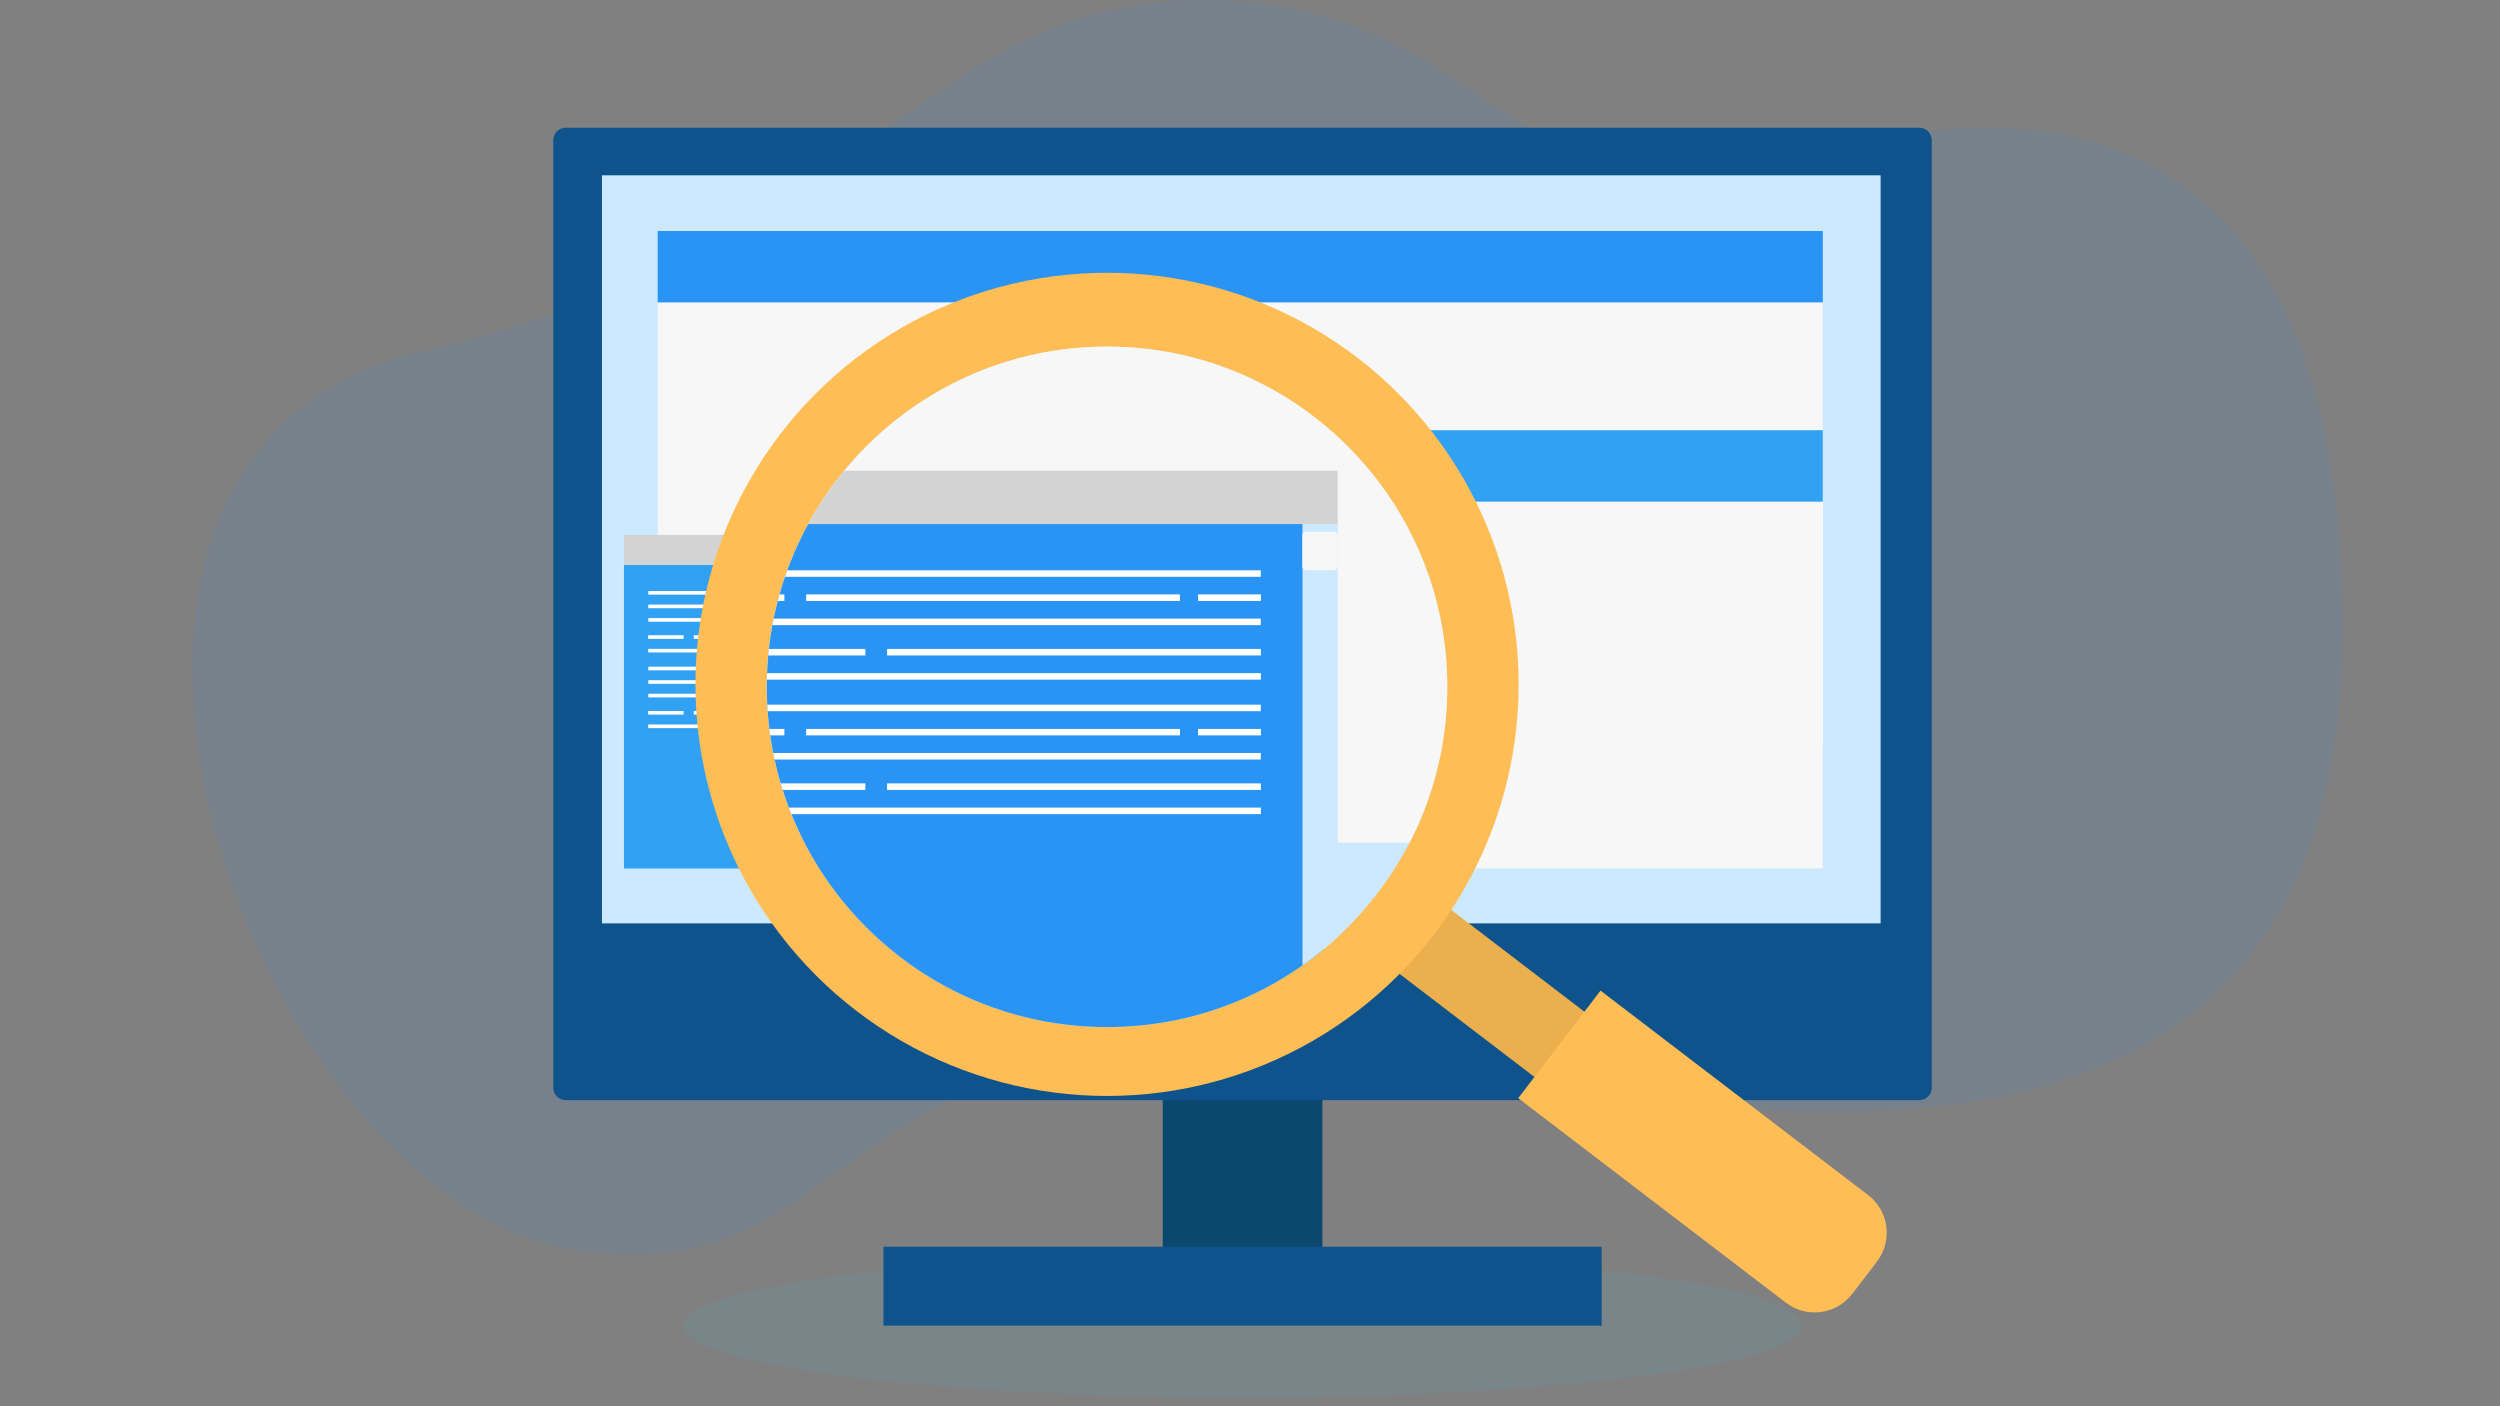
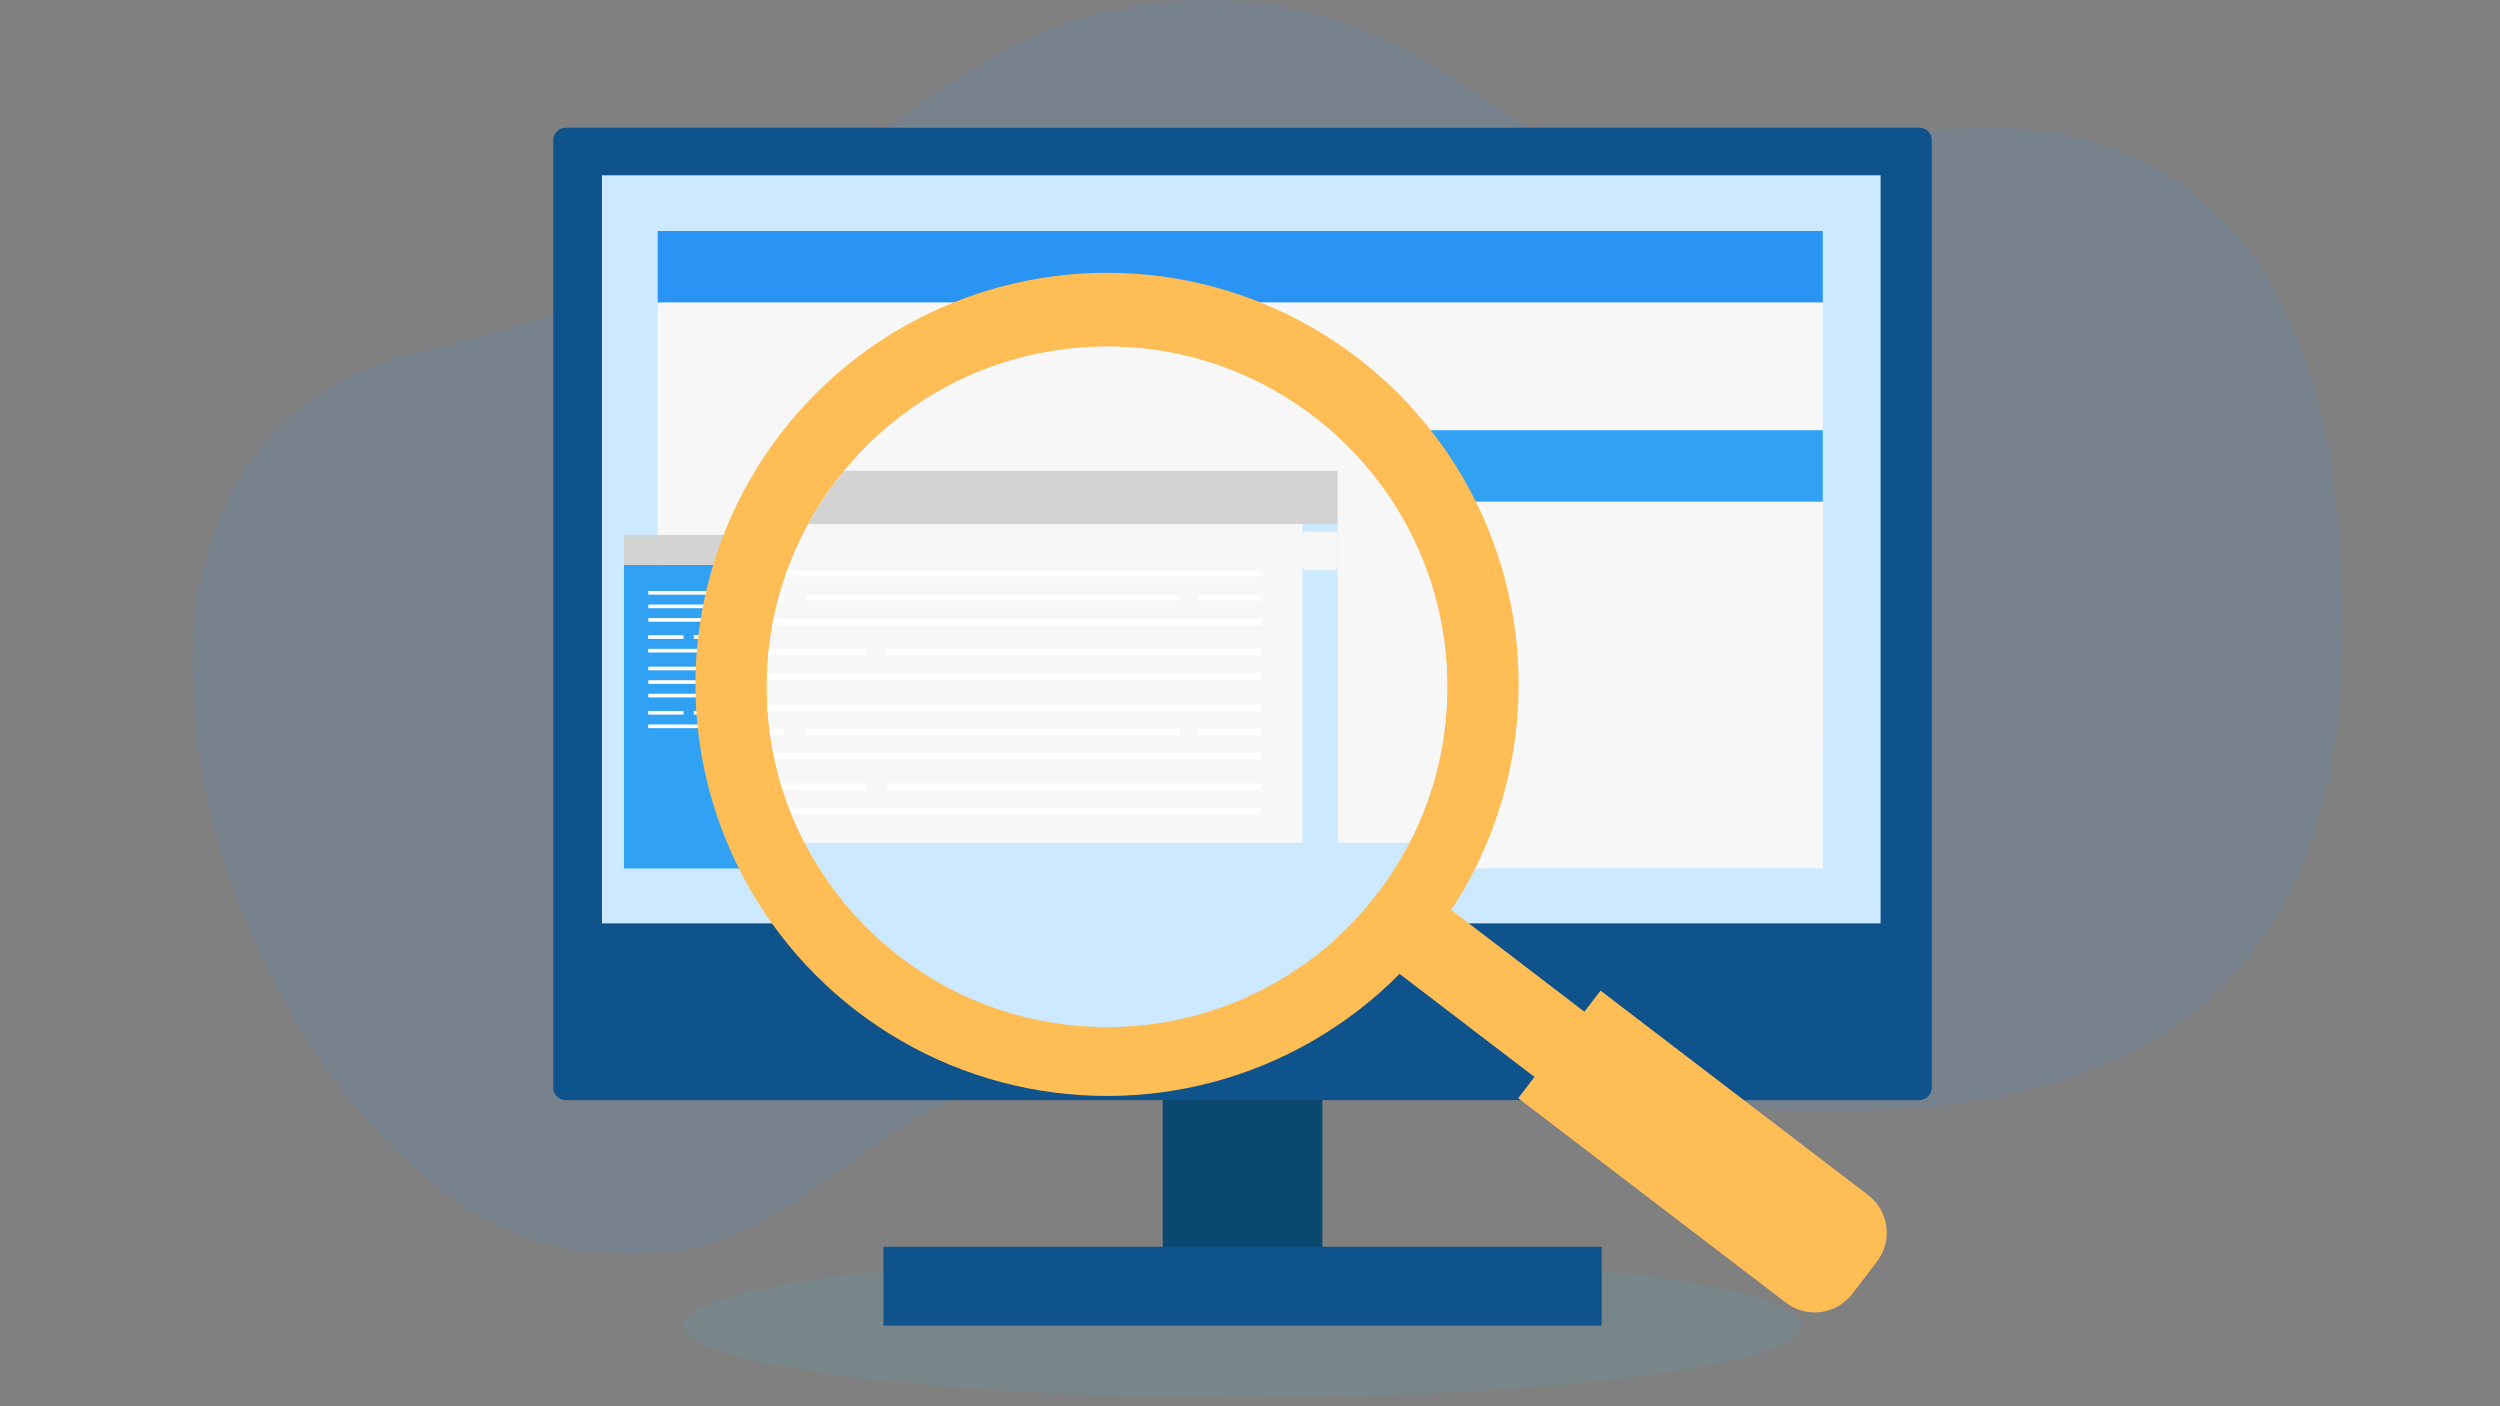
<svg xmlns="http://www.w3.org/2000/svg" xmlns:xlink="http://www.w3.org/1999/xlink" xml:space="preserve" id="testing" x="0" y="0" style="enable-background:new 0 0 1920 1080" version="1.1" viewBox="0 0 1920 1080">
  <rect x="0" y="0" width="1920" height="1080" fill="#808080" stroke="none" />
  <path d="M326.9 269.1C668.7 190.9 705.3-.1 926.2 0s245.8 192.7 450.1 124.6 394-16.3 419.4 279-77.9 530.7-630.4 424.2S690.9 996 442.4 960.2C193.9 924.5-14.9 347.3 326.9 269.1z" style="opacity:.1;fill:#2a94f4" />
  <ellipse cx="954.3" cy="1018.1" rx="429.3" ry="55.1" style="opacity:.1;fill:#34c3ea" />
  <path d="M893 629.4h122.6v372.4H893z" style="fill:#0b4870" />
  <path d="M434.5 844.9H1474c5.3 0 9.6-4.3 9.6-9.6V107.7c0-5.3-4.3-9.6-9.6-9.6H434.5c-5.3 0-9.6 4.3-9.6 9.6v727.7c0 5.3 4.3 9.5 9.6 9.5z" style="fill:#0e538c" />
  <path d="M920.1 781.5c0 18.9 15.3 34.2 34.2 34.2 18.9 0 34.2-15.3 34.2-34.2 0-18.9-15.3-34.1-34.2-34.1-18.9-.1-34.2 15.2-34.2 34.1z" style="fill:#163c47" />
  <path d="M678.5 957.5h551.6v60.6H678.5z" style="fill:#0e538c" />
  <path d="M462.4 134.7h982v574.5h-982z" style="fill:#cce9ff" transform="rotate(-180 953.35 421.924)" />
  <path d="M505.1 177.4h894.8v55H505.1z" style="fill:#2a94f4" />
  <path d="M505.1 232.4h894.8v339.2H505.1z" style="fill:#f7f7f7" />
  <path d="M479.2 433.9h413.4V667H479.2z" style="fill:#31a1f4" />
  <path d="M479.2 410.8h419.4v23.1H479.2z" style="fill:#d3d3d3" />
  <path d="M668.8 464.3h161.6v2.8H668.8zM497.9 453.9h367.5v2.8H497.9zM497.9 464.3h161.6v2.8H497.9zM838.2 464.3h27.2v2.8h-27.2z" style="fill:#fff" />
  <path d="M532.8 487.9h161.6v2.8H532.8z" style="fill:#fff" transform="rotate(-180 613.61 489.27)" />
  <path d="M497.9 498.3h367.5v2.8H497.9z" style="fill:#fff" transform="rotate(-180 681.612 499.706)" />
  <path d="M703.8 487.9h161.6v2.8H703.8z" style="fill:#fff" transform="rotate(-180 784.569 489.27)" />
  <path d="M497.9 487.9h27.2v2.8h-27.2z" style="fill:#fff" transform="rotate(-180 511.445 489.27)" />
  <path d="M497.9 474.7h367.5v2.8H497.9zM668.8 522.4h161.6v2.8H668.8zM497.9 512h367.5v2.8H497.9zM497.9 522.4h161.6v2.8H497.9zM838.2 522.4h27.2v2.8h-27.2z" style="fill:#fff" />
  <path d="M532.8 545.9h161.6v2.8H532.8z" style="fill:#fff" transform="rotate(-180 613.61 547.365)" />
  <path d="M497.9 556.4h367.5v2.8H497.9z" style="fill:#fff" transform="rotate(-180 681.612 557.801)" />
  <path d="M703.8 545.9h161.6v2.8H703.8z" style="fill:#fff" transform="rotate(-180 784.569 547.365)" />
  <path d="M497.9 545.9h27.2v2.8h-27.2z" style="fill:#fff" transform="rotate(-180 511.445 547.365)" />
  <path d="M497.9 532.8h367.5v2.8H497.9z" style="fill:#fff" />
  <path d="M883.3 433.9h15.2V667h-15.2z" style="fill:#adcfe0" />
  <path d="M929.3 330.4h470.6v55H929.3z" style="fill:#31a1f4" />
  <path d="M929.3 385.4h470.6v281.5H929.3z" style="fill:#f7f7f7" />
  <path d="M895.7 437.2h-9.6c-1.6 0-2.8 1.3-2.8 2.8v11.1c0 1.6 1.3 2.8 2.8 2.8h9.6c1.6 0 2.8-1.3 2.8-2.8V440c.1-1.5-1.2-2.8-2.8-2.8z" style="fill:#e9f8ff" />
  <path d="M1117.5 683.4h63.1v163.1h-63.1z" style="fill:#ffbe55" transform="rotate(-52.614 1149.007 764.934)" />
-   <path d="M1117.5 683.4h63.1v163.1h-63.1z" style="opacity:8.000000e-02" transform="rotate(-52.614 1149.007 764.934)" />
  <path d="m1441.5 968.9-18.9 24.7c-12.2 16-35.1 19.1-51.1 6.8l-205.5-157 63.2-82.6 205.5 157c16 12.2 19 35.1 6.8 51.1z" style="fill:#ffbe55" />
  <circle cx="850.2" cy="525.6" r="316.1" style="fill:#ffbe55" />
  <defs>
    <circle id="SVGID_1_" cx="850.2" cy="527.5" r="261.3" />
  </defs>
  <clipPath id="SVGID_2_">
    <use xlink:href="#SVGID_1_" style="overflow:visible" />
  </clipPath>
  <g style="clip-path:url(#SVGID_2_)">
    <path d="M252.2 209.9h1064.7v681.8H252.2z" style="fill:#cce9ff" transform="rotate(-180 784.569 550.783)" />
    <path d="M298.6 204.9h970.1v442.3H298.6z" style="fill:#f7f7f7" />
-     <path d="M282.1 402.4h734.6v414.1H282.1z" style="fill:#2a94f4" />
+     <path d="M282.1 402.4v414.1H282.1z" style="fill:#2a94f4" />
    <path d="M282.1 361.5h745.2v41H282.1z" style="fill:#d3d3d3" />
    <path d="M619.1 456.5h287.1v5H619.1zM315.3 438h653v5h-653zM315.3 456.5h287.1v5H315.3zM920.1 456.5h48.3v5h-48.3z" style="fill:#fff" />
    <path d="M377.4 498.4h287.1v5H377.4z" style="fill:#fff" transform="rotate(-180 521.001 500.89)" />
    <path d="M315.3 516.9h653v5h-653z" style="fill:#fff" transform="rotate(-180 641.839 519.434)" />
    <path d="M681.2 498.4h287.1v5H681.2z" style="fill:#fff" transform="rotate(-180 824.79 500.89)" />
    <path d="M315.3 498.4h48.3v5h-48.3z" style="fill:#fff" transform="rotate(-180 339.456 500.89)" />
    <path d="M315.3 475.1h653v5h-653zM619.1 559.8h287.1v5H619.1zM315.3 541.2h653v5h-653zM315.3 559.8h287.1v5H315.3zM920.1 559.8h48.3v5h-48.3z" style="fill:#fff" />
    <path d="M377.4 601.6h287.1v5H377.4z" style="fill:#fff" transform="rotate(-180 521.001 604.123)" />
    <path d="M315.3 620.1h653v5h-653z" style="fill:#fff" transform="rotate(-180 641.839 622.668)" />
    <path d="M681.2 601.6h287.1v5H681.2z" style="fill:#fff" transform="rotate(-180 824.79 604.123)" />
    <path d="M315.3 601.6h48.3v5h-48.3z" style="fill:#fff" transform="rotate(-180 339.456 604.123)" />
    <path d="M315.3 578.3h653v5h-653z" style="fill:#fff" />
    <path d="M1000.3 402.4h27.1v414.1h-27.1z" style="fill:#cce9ff" />
    <path d="M1024.5 408.3H1003c-1.6 0-2.8 1.3-2.8 2.8v24c0 1.6 1.3 2.8 2.8 2.8h21.5c1.6 0 2.8-1.3 2.8-2.8v-24c0-1.5-1.2-2.8-2.8-2.8z" style="fill:#f7f7f7" />
  </g>
</svg>